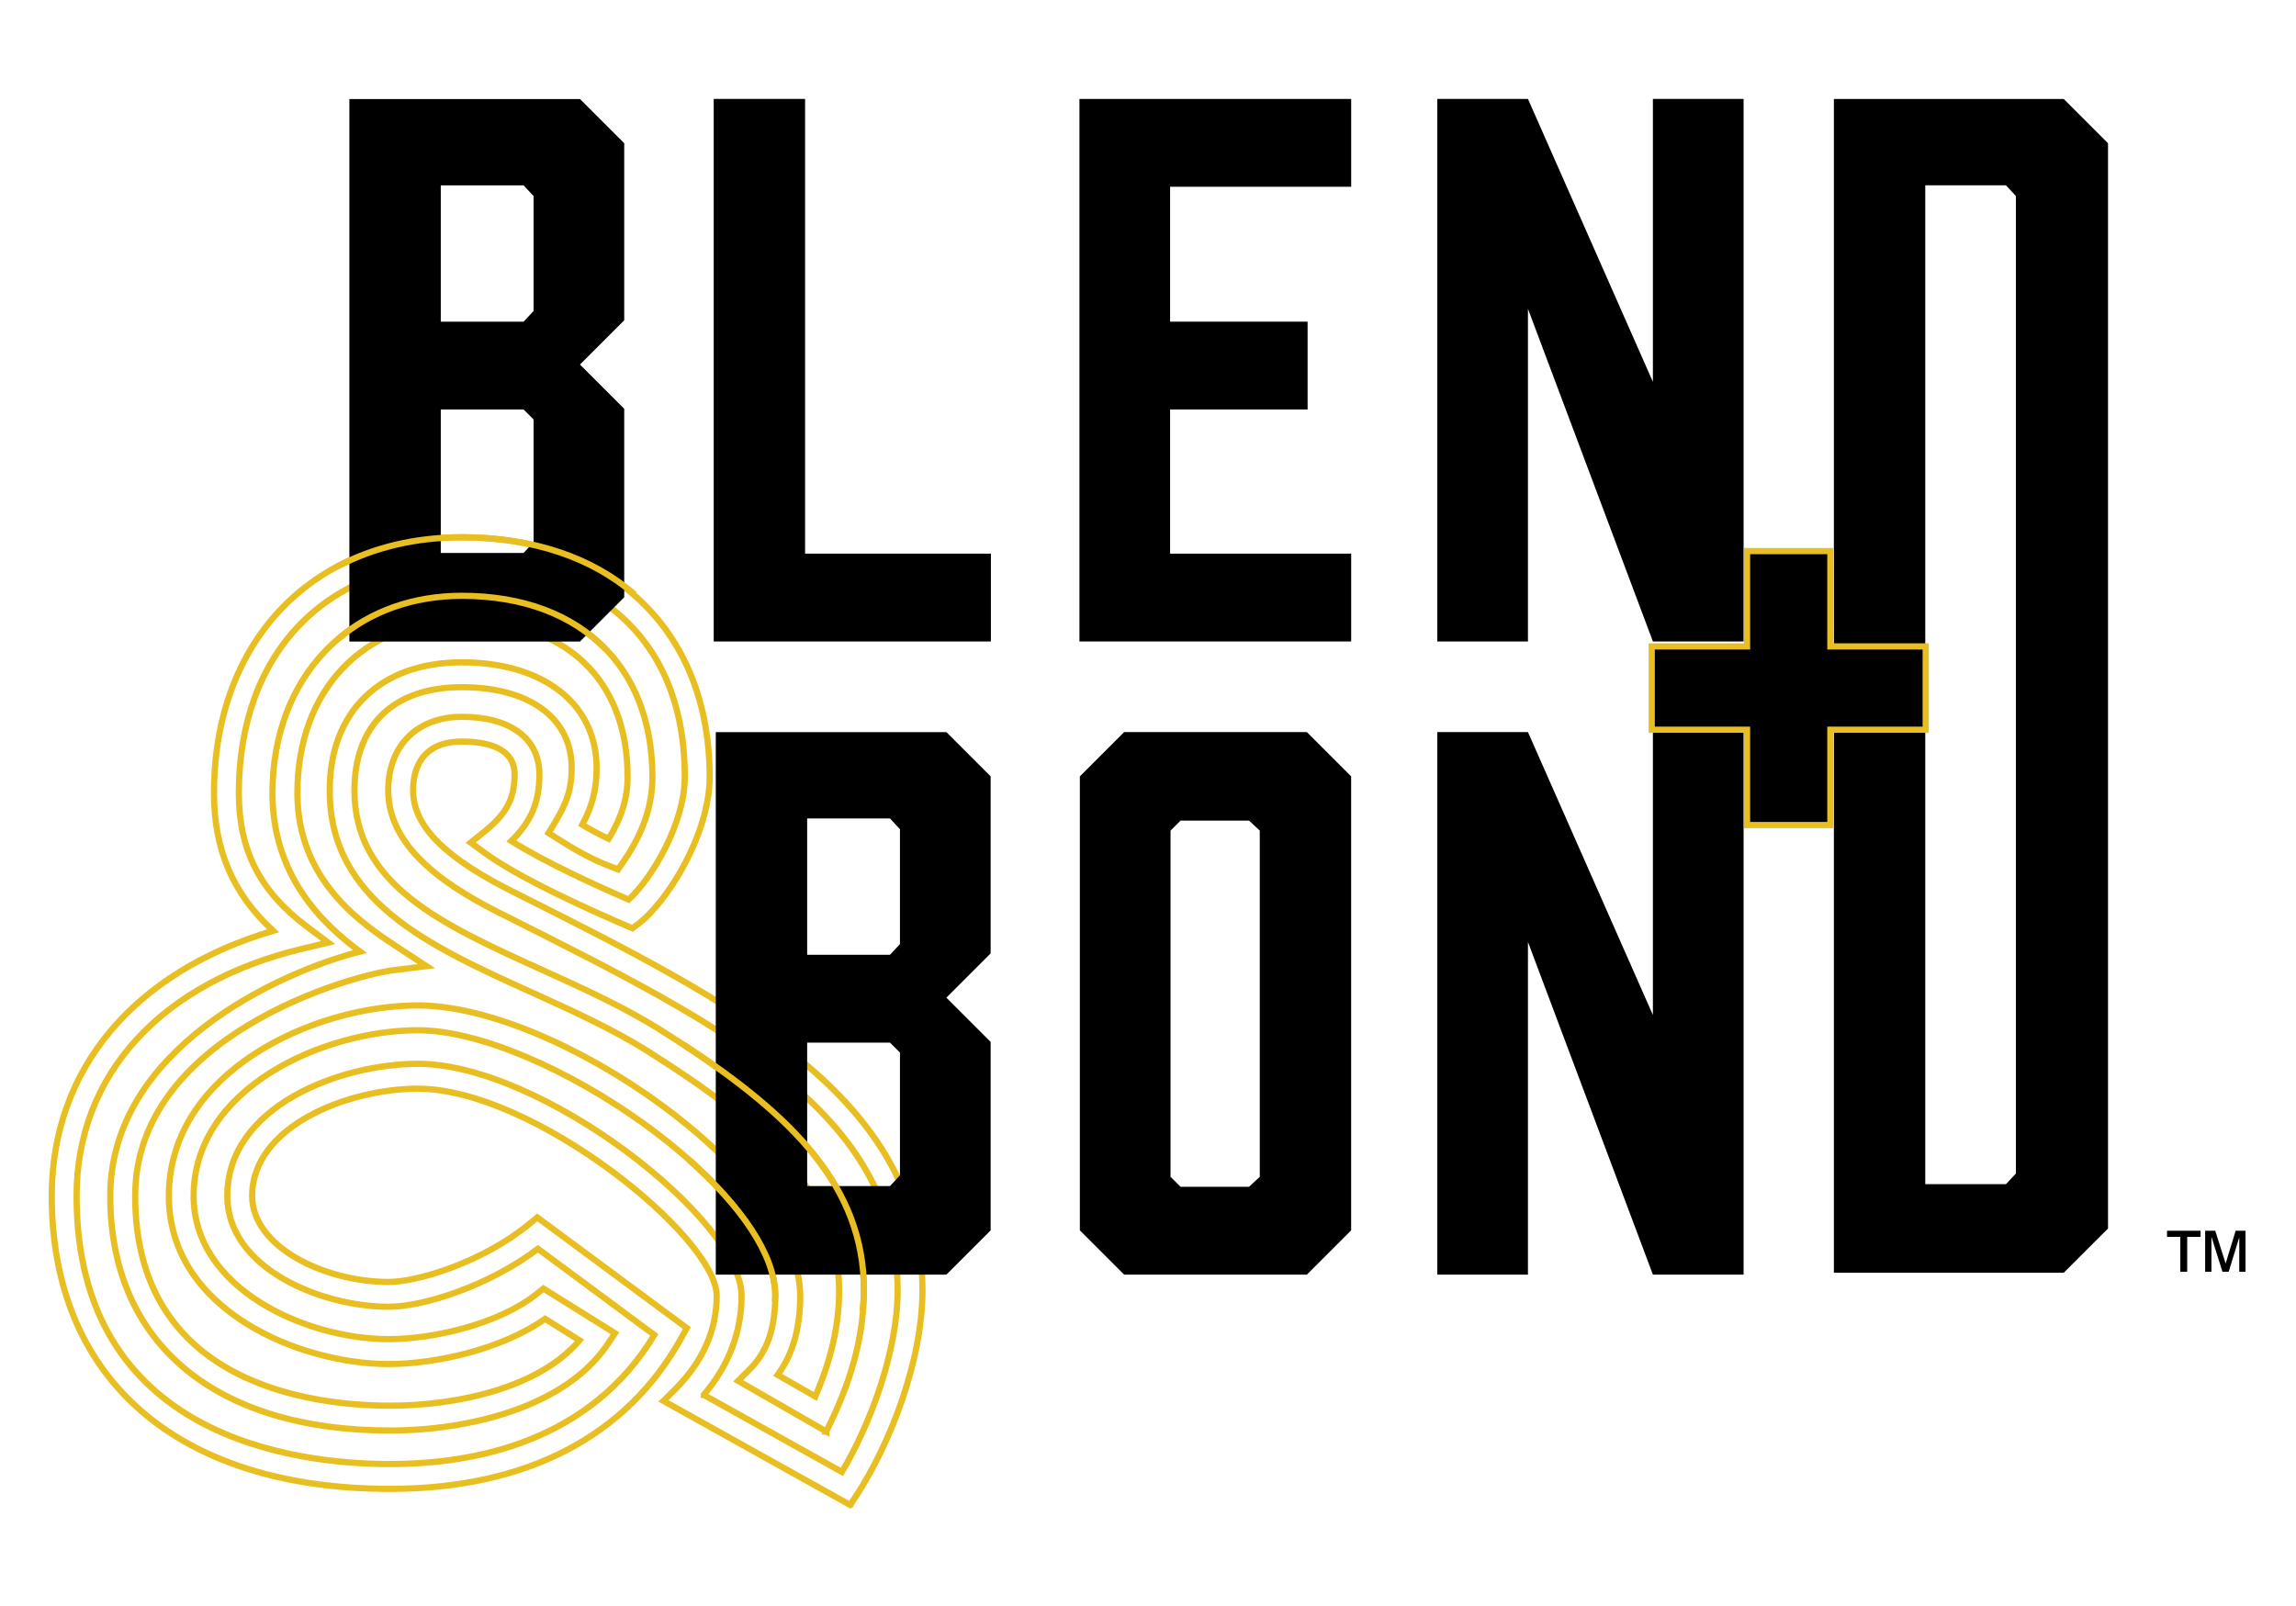
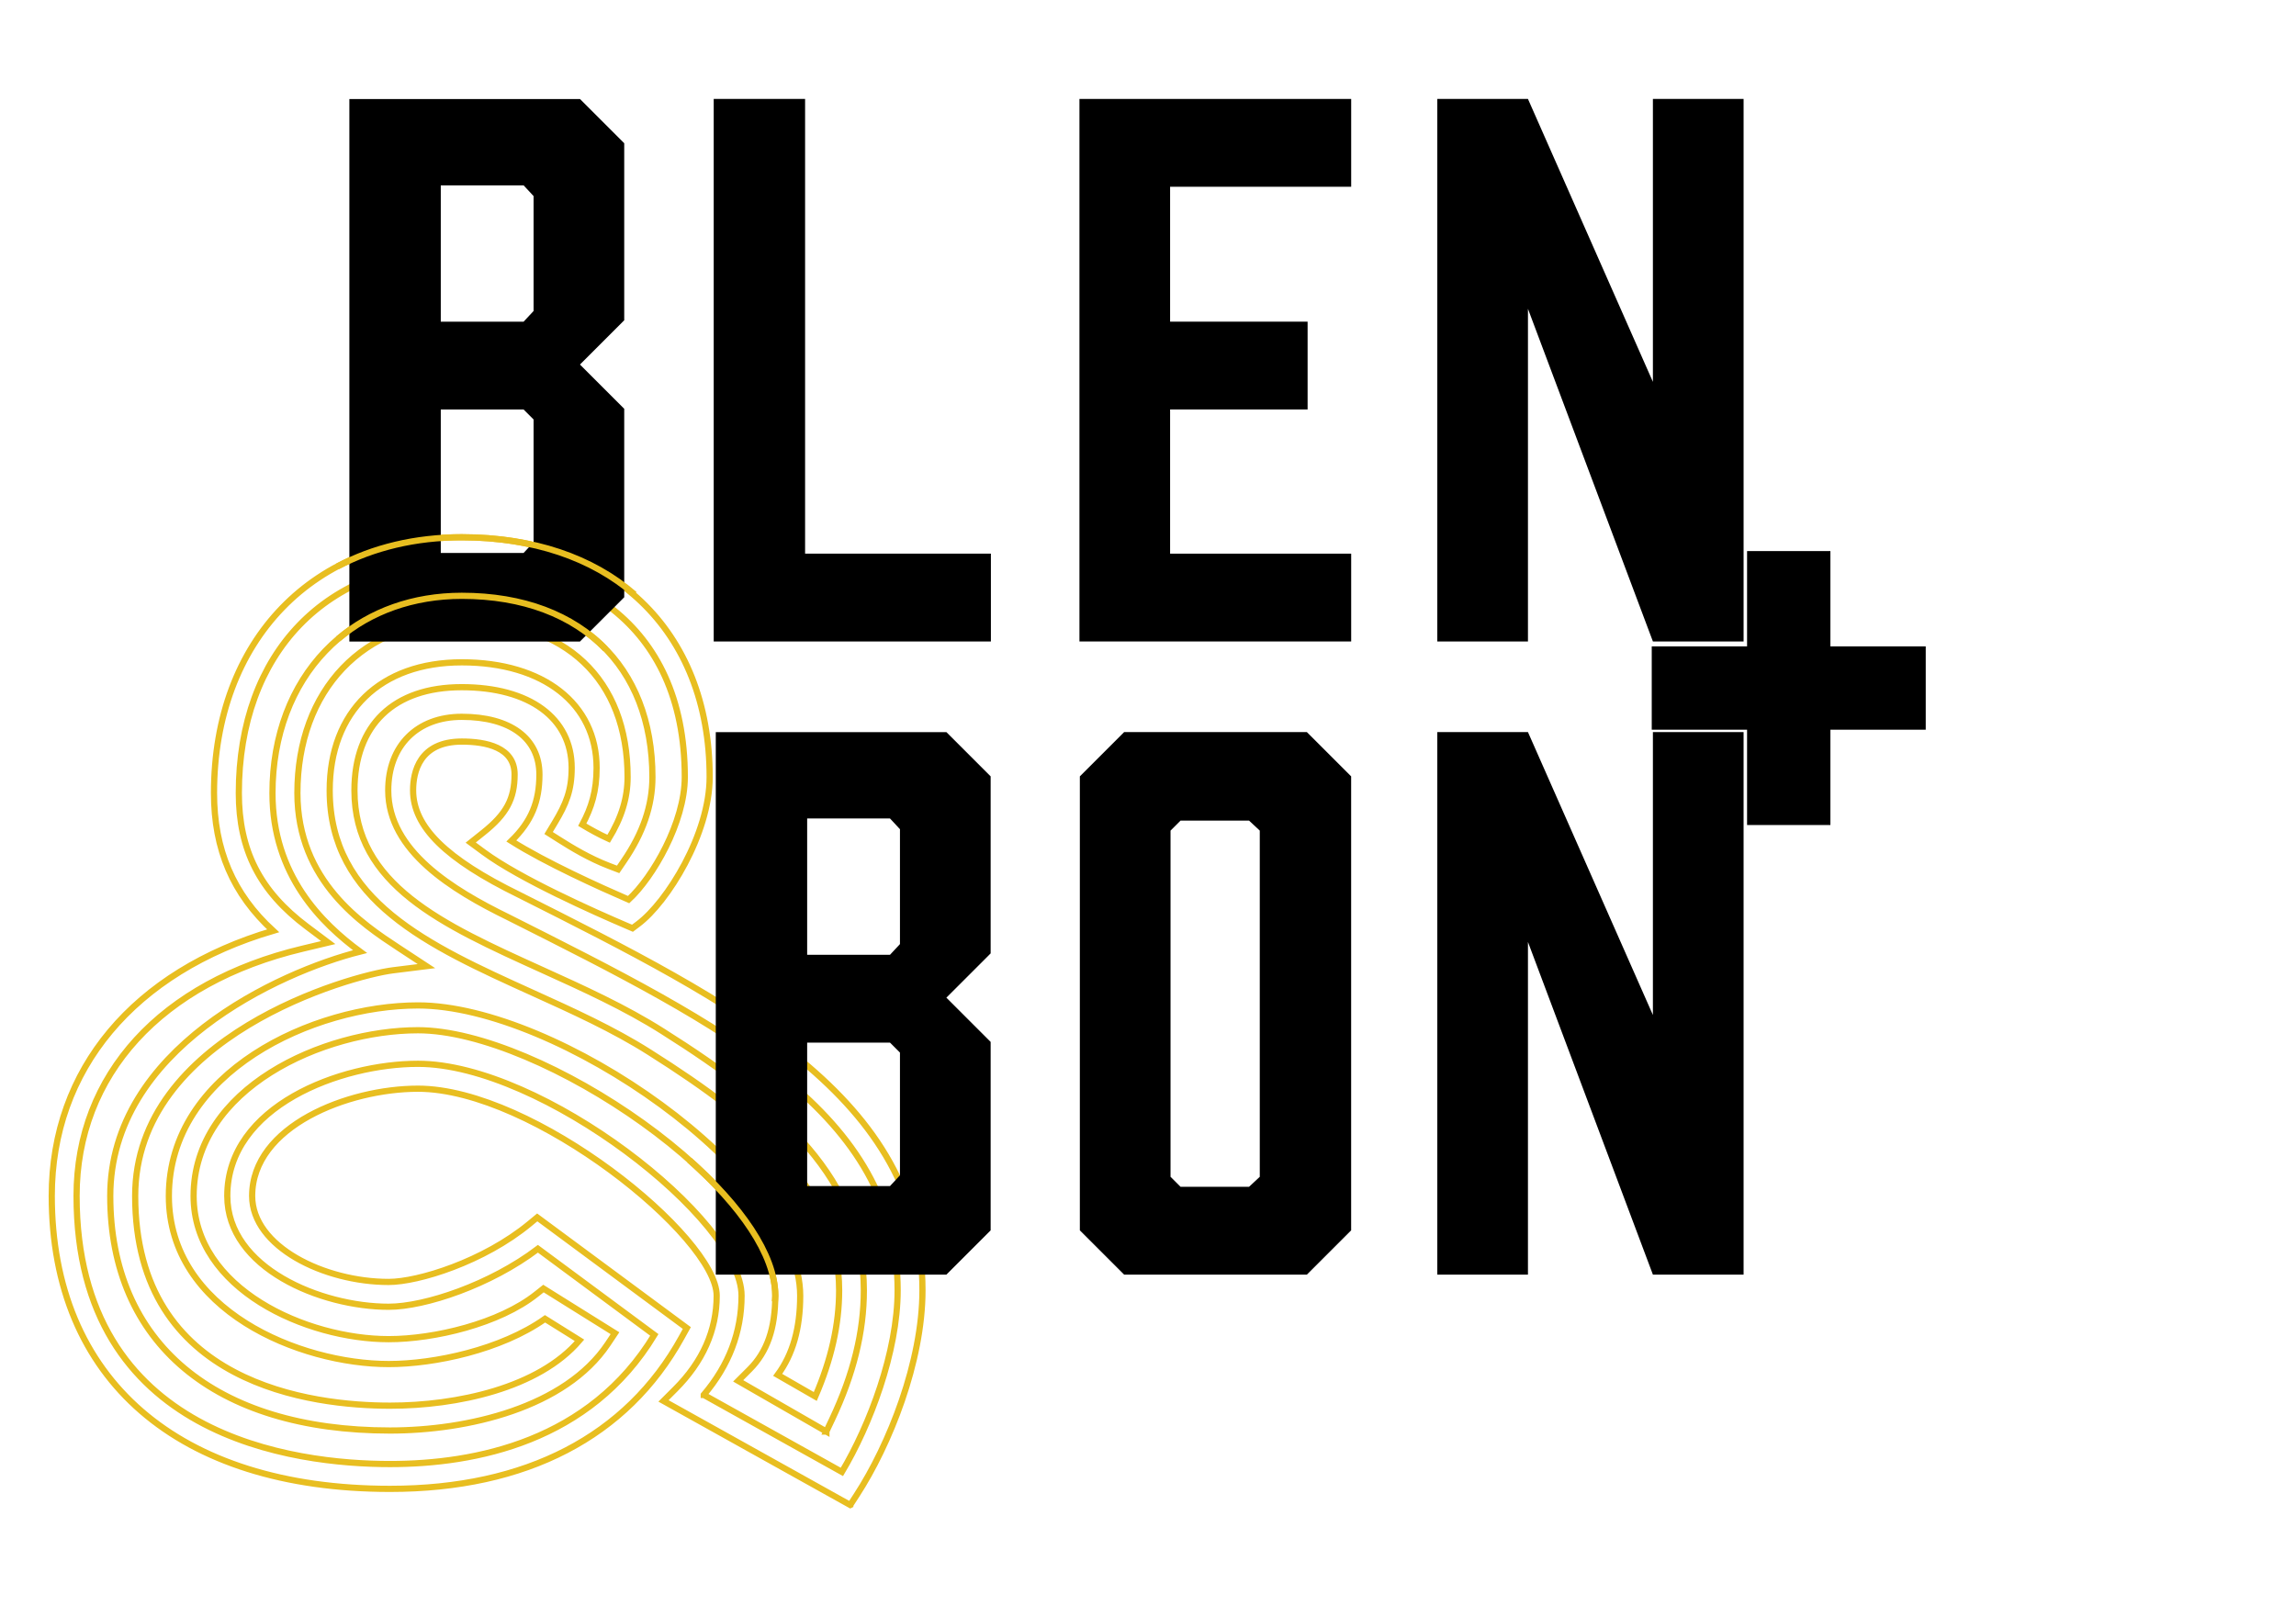
<svg xmlns="http://www.w3.org/2000/svg" id="Layer_1" data-name="Layer 1" version="1.1" viewBox="0 0 632.68 442.72">
  <defs>
    <style>
      .cls-1 {
        fill: #e8be20;
      }

      .cls-1, .cls-2 {
        stroke-width: 0px;
      }

      .cls-2 {
        fill: #000;
      }

      .cls-3 {
        fill: none;
        stroke: #e8be20;
        stroke-miterlimit: 10;
        stroke-width: 1.71px;
      }
    </style>
  </defs>
  <path class="cls-3" d="M234.3,414.79l-51.47-28.69,3.21-3.21c7.6-7.58,11.45-16.26,11.45-25.79,0-16.11-50.5-57.05-82.32-57.05-19.16,0-45.69,10.27-45.69,29.56,0,13.97,19.83,23.7,37.62,23.7,8.16,0,26.2-5.59,38.87-16.08l2.07-1.71,41.22,30.49-1.45,2.62c-15.07,27.29-42.85,41.71-80.33,41.71-58.37,0-93.22-30.19-93.22-80.75,0-34.83,22.66-61.76,61-73.06-11.08-10.17-16.29-22.39-16.29-37.97,0-42.17,27.44-70.5,68.28-70.5s68.3,25.33,68.3,66.09c0,15.7-11.66,34.47-19.69,40.49l-1.58,1.19-1.82-.78c-8.47-3.62-29.25-12.85-39.17-20.19l-3.58-2.64,3.48-2.78c6.36-5.09,8.61-9.27,8.61-16.01,0-7.48-7.91-9.05-14.54-9.05-11.68,0-13.43,8.42-13.43,13.44,0,10.04,9.01,18.92,29.23,28.8,59.64,30.01,111.13,55.92,111.13,108.99,0,19.72-9.11,42.57-18.15,56.47l-1.74,2.68v.03ZM193.94,384.45l38.05,21.22c7.69-12.89,15.36-33.05,15.36-50.03,0-48.85-47.36-72.69-107.33-102.86-15.37-7.51-33.04-18.28-33.04-34.93,0-12.33,7.96-20.29,20.27-20.29,13.39,0,21.39,5.94,21.39,15.89,0,7.53-2.23,12.96-7.74,18.33,9.39,5.94,24.3,12.68,32.32,16.16,6.67-6.14,15.48-21.32,15.48-33.78,0-43.68-31.74-59.24-61.45-59.24-37.32,0-61.44,24.98-61.44,63.65,0,15.73,5.8,27.09,18.79,36.83l5.84,4.38-7.09,1.69c-38.98,9.29-62.25,34.76-62.25,68.13,0,66.7,60.4,73.9,86.37,73.9,23.62,0,55.09-6.26,72.84-35.59l-32.08-23.74c-13.07,9.92-31.14,15.98-41.13,15.98-18.64,0-44.47-10.62-44.47-30.55,0-24.84,31.35-36.41,52.54-36.41,34.09,0,89.17,43,89.17,63.9,0,10.04-3.5,19.21-10.41,27.34v.02ZM227.72,394.55l-24.31-13.98,3.16-3.16c4.81-4.81,7.06-11.27,7.06-20.3,0-29.43-64.55-73.17-98.46-73.17-25.92,0-61.82,15.87-61.82,45.68,0,25.75,31.21,39.46,53.75,39.46,12.52,0,30.53-4.27,40.75-12.44l1.9-1.51,19.71,12.31-1.96,2.94c-11.75,17.61-38.71,23.88-60.03,23.88-48.27,0-77.09-24.16-77.09-64.63s46.57-61.74,68.83-67.36c-10.51-7.74-24.13-21.02-24.13-43.68,0-32.01,21.45-54.37,52.16-54.37,32.41,0,52.54,19.14,52.54,49.96,0,7.83-2.59,15.42-7.93,23.2l-1.52,2.23-2.53-.97c-5.34-2.05-10.18-4.96-13.81-7.27l-2.82-1.79,1.72-2.86c3.08-5.13,4.64-8.87,4.64-15.09,0-13.71-11.61-22.24-30.3-22.24s-29.56,10.37-29.56,28.46c0,26.01,24.01,36.9,51.82,49.5,11.21,5.08,22.79,10.33,33.09,16.87,33.29,20.99,55.46,41.17,55.46,71.42,0,11.47-2.87,23.1-8.76,35.56l-1.59,3.35h.03ZM127.26,171.06c-27.11,0-45.31,19.1-45.31,47.52,0,24.34,18.07,36.2,27.78,42.58l7.78,5.11-9.23,1.15c-11.69,1.46-71.03,18.15-71.03,62.2,0,52.16,49.12,57.79,70.24,57.79,18.29,0,40.96-4.8,52.2-18.01l-9.5-5.93c-12.09,8.55-30.48,12.47-43.07,12.47-24.44,0-60.59-14.72-60.59-46.31,0-34.27,39.88-52.53,68.66-52.53,38.13,0,105.31,46.26,105.31,80.01,0,8.96-2.03,16.14-6.2,21.81l10.36,5.96c4.42-10.24,6.57-19.84,6.57-29.24,0-27.12-20.9-45.85-52.28-65.64-9.9-6.29-21.26-11.44-32.26-16.42-28.72-13.01-55.84-25.31-55.84-55.73,0-21.78,13.95-35.31,36.41-35.31s37.14,11.42,37.14,29.08c0,6.44-1.42,10.94-3.95,15.68,2.18,1.31,4.66,2.69,7.27,3.87,3.56-5.81,5.22-11.27,5.22-17,0-26.99-17.08-43.11-45.7-43.11h.02Z" />
  <path class="cls-2" d="M159.81,27.28l12.2,12.2v48.79l-12.2,12.2,12.2,12.2v51.94l-12.2,12.2h-63.54V27.29h63.54ZM144.28,88.66l2.75-2.95v-31.67l-2.75-2.96h-22.82v37.58h22.82ZM144.28,112.86h-22.82v39.54h22.82l2.75-2.96v-33.83l-2.75-2.75Z" />
  <path class="cls-2" d="M273.05,176.79h-76.38V27.27h25.18v125.32h51.2v24.2Z" />
  <path class="cls-2" d="M297.45,176.79V27.27h74.88v24.2h-49.9v37.18h37.89v24.2h-37.89v39.74h49.9v24.2h-74.88Z" />
  <path class="cls-2" d="M396.06,176.79V27.27h24.98l34.43,77.97V27.27h24.99v149.52h-24.99l-34.43-91.68v91.68h-24.98Z" />
-   <path class="cls-2" d="M568.68,27.28l12.2,12.2v299.1l-12.2,12.2h-63.34V27.28h63.34ZM552.75,326.38l2.75-2.96V54.03l-2.75-2.96h-22.23v275.3h22.23Z" />
  <path class="cls-2" d="M260.78,201.77l12.2,12.2v48.79l-12.2,12.2,12.2,12.2v51.94l-12.2,12.2h-63.54v-149.52h63.54ZM245.24,263.15l2.75-2.95v-31.67l-2.75-2.96h-22.82v37.58h22.82ZM245.24,287.35h-22.82v39.54h22.82l2.75-2.96v-33.83l-2.75-2.75h0Z" />
  <path class="cls-2" d="M372.32,213.97v125.12l-12.2,12.2h-50.36l-12.2-12.2v-125.12l12.2-12.2h50.36l12.2,12.2ZM344.19,226.17h-18.89l-2.75,2.75v95.41l2.75,2.75h18.89l2.95-2.75v-95.41l-2.95-2.75h0Z" />
  <path class="cls-2" d="M396.06,351.29v-149.52h24.98l34.43,77.97v-77.97h24.99v149.52h-24.99l-34.43-91.68v91.68h-24.98Z" />
  <path class="cls-3" d="M166.85,178.87c-9.11-9.39-22.65-14.66-39.59-14.66-13.5,0-25.2,4.32-34.09,11.88" />
  <g>
    <path class="cls-3" d="M189.98,319.78c13.88,12.34,23.66,25.9,23.66,37.32,0,.56-.09,1.02-.11,1.56" />
-     <path class="cls-3" d="M237.72,361.26c.15-1.88.35-3.76.35-5.62,0-28.45-19.61-47.99-49.63-67.67" />
    <path class="cls-3" d="M231.22,355.64" />
  </g>
  <g>
    <polygon class="cls-2" points="481.42 227.38 481.42 201.11 455.15 201.11 455.15 178.15 481.42 178.15 481.42 151.88 504.38 151.88 504.38 178.15 530.65 178.15 530.65 201.11 504.38 201.11 504.38 227.38 481.42 227.38" />
-     <path class="cls-1" d="M503.52,152.74v26.27h26.27v21.25h-26.27v26.27h-21.25v-26.27h-26.27v-21.25h26.27v-26.27h21.25M505.23,151.03h-24.67v26.27h-26.27v24.67h26.27v26.27h24.67v-26.27h26.27v-24.67h-26.27v-26.27h0Z" />
  </g>
  <path class="cls-3" d="M174.84,163.8c-11.68-10.1-27.85-15.72-47.58-15.72-12.89,0-24.43,2.84-34.21,8.02" />
-   <path class="cls-2" d="M600.8,350.51v-9.63h-3.66v-1.68h9.25v1.68h-3.69v9.63h-1.9ZM607.65,350.51v-11.31h2.78l2.86,9.04,2.76-9.04h2.72v11.31h-1.72v-9.5l-2.92,9.5h-1.71l-3.04-9.63v9.63h-1.74,0Z" />
</svg>